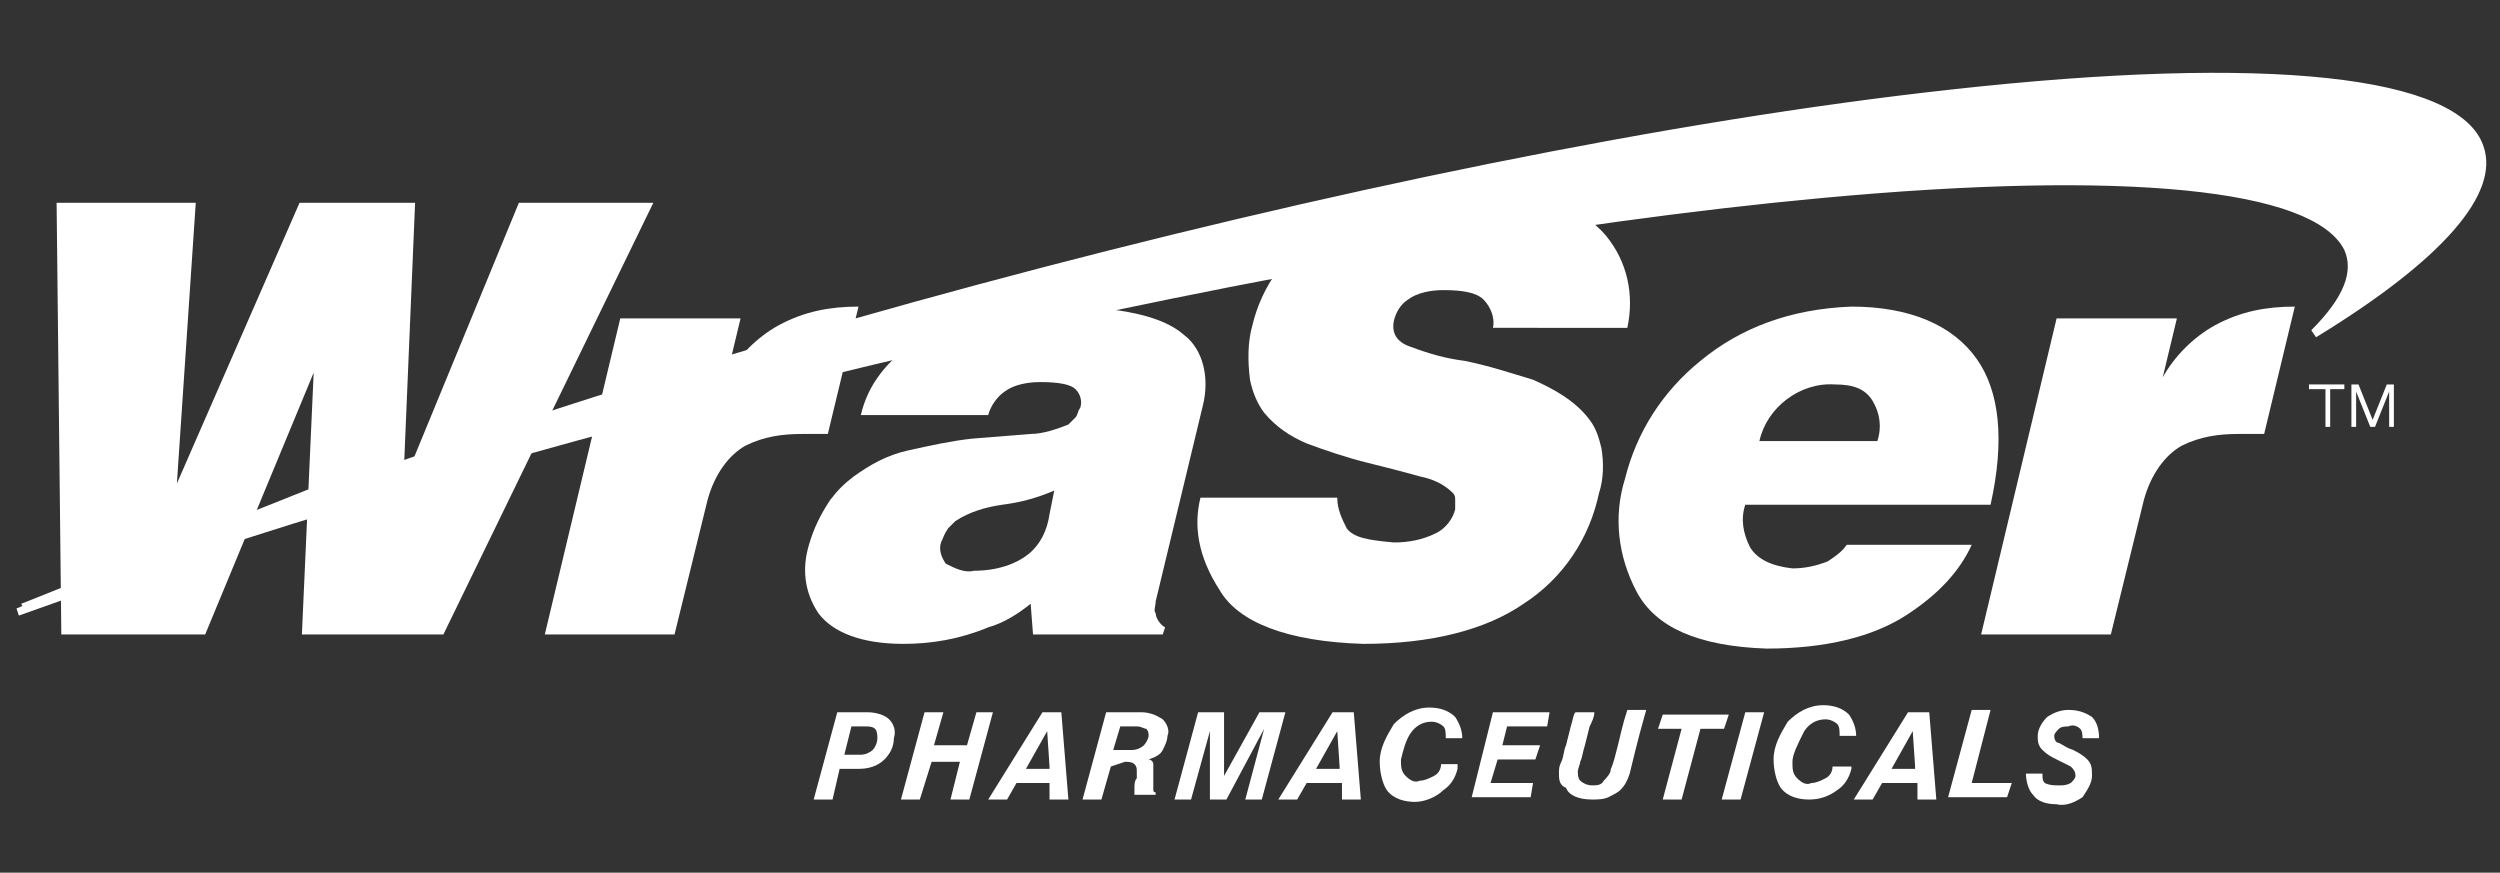
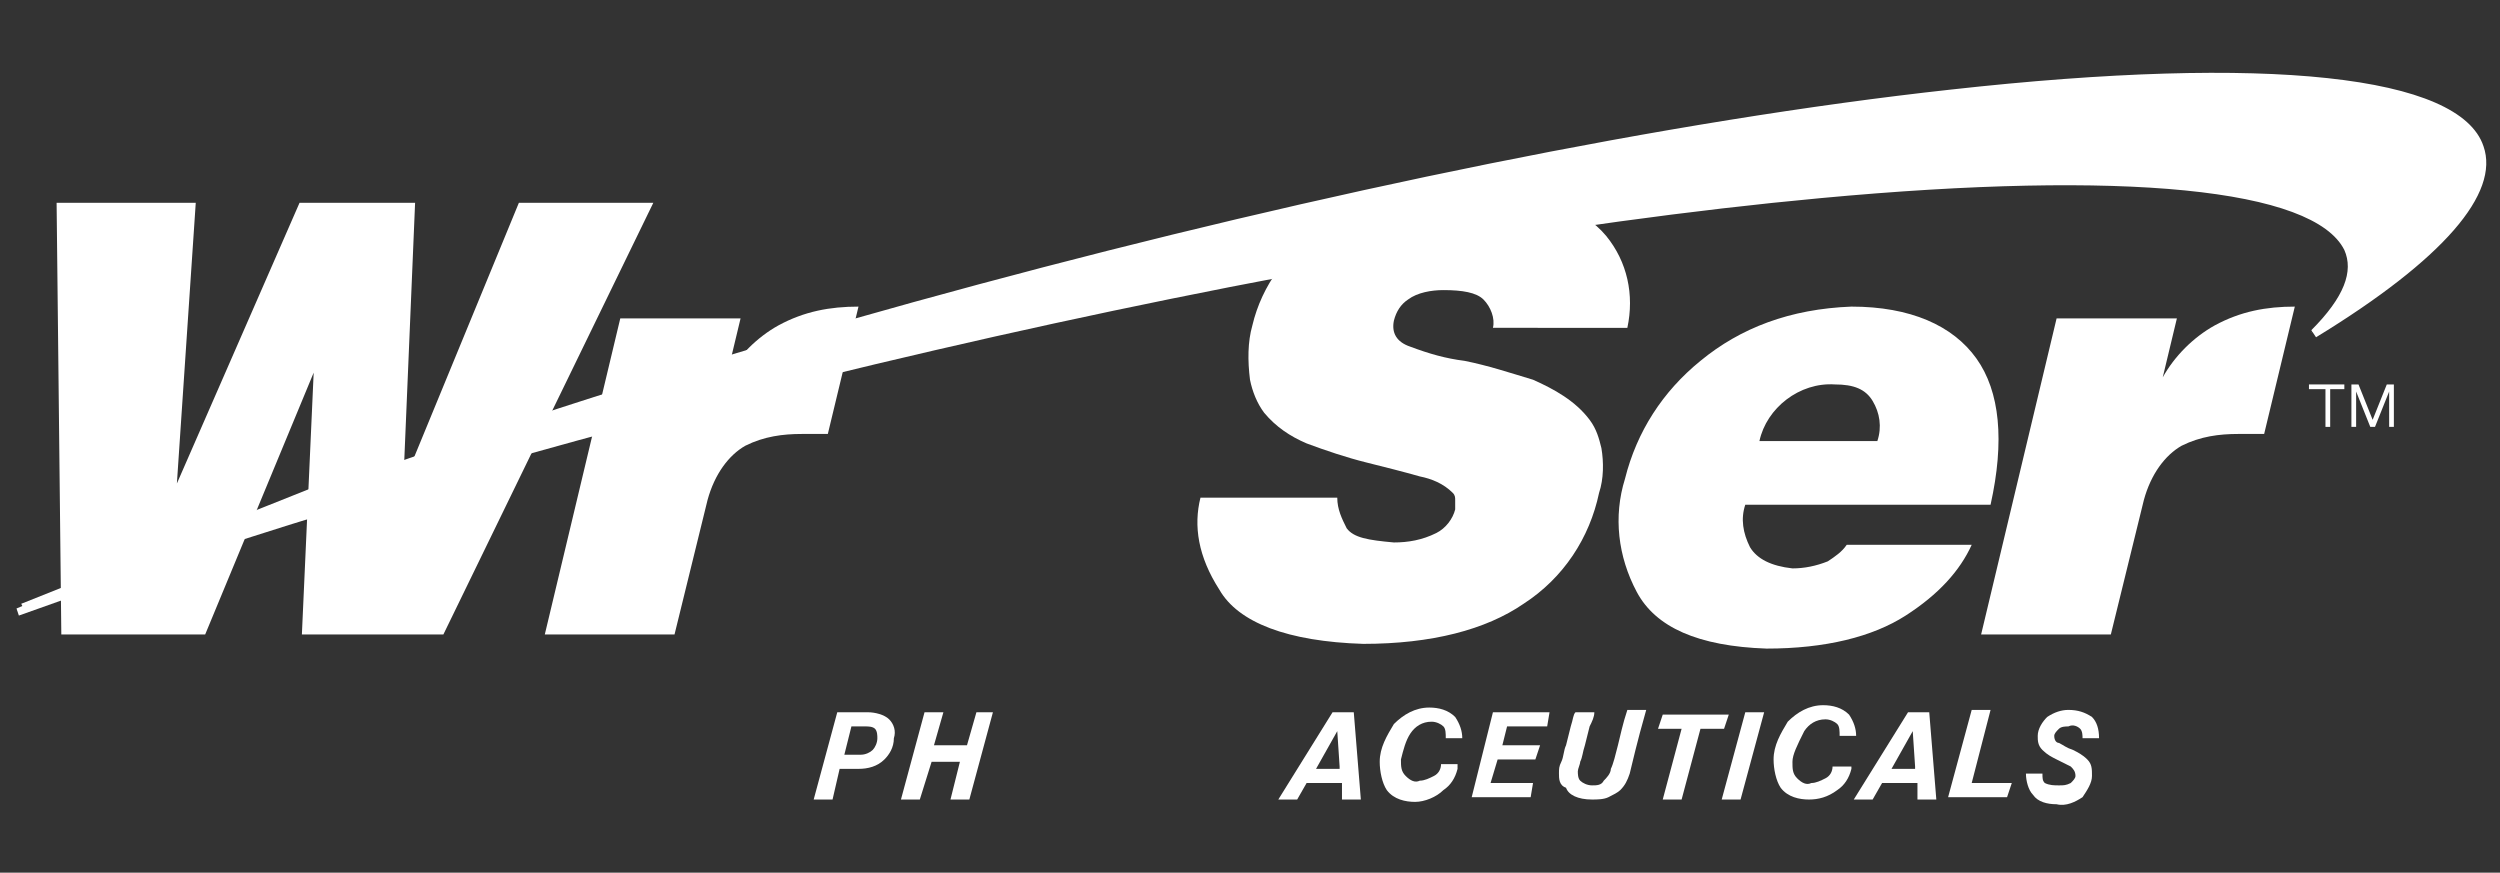
<svg xmlns="http://www.w3.org/2000/svg" version="1.1" id="Layer_1" x="0px" y="0px" viewBox="0 0 106 37" style="enable-background:new 0 0 106 37;" xml:space="preserve">
  <rect x="0" y="0" width="106" height="37" fill="#333333" stroke="none" />
  <style type="text/css">
	.st0{fill:#FFFFFF;}
</style>
  <g>
    <path class="st0" d="M82.7,3.9C58.5,6.6,23.6,16,0.7,25.9C23.6,17.7,55,10.3,77.2,8.2c18.7-1.7,26,0.8,20.8,5.9   C111.4,5.8,105.7,1.4,82.7,3.9z" />
    <path class="st0" d="M0.8,26.1l-0.1-0.3c23.1-9.9,58.3-19.4,82-22l0,0.2l0-0.2c13.5-1.5,21.6-0.6,22.6,2.4c0.7,2-1.7,4.8-7.1,8.1   L98,14c1.4-1.4,1.8-2.5,1.4-3.4C98.1,8,90.1,7.2,77.2,8.4C55.6,10.4,24.1,17.7,0.8,26.1z M93.9,3.4c-3.8,0-7.5,0.3-11.2,0.7   C61,6.5,29.6,14.6,6.8,23.6C29.3,16.1,57.3,9.9,77.2,8c13.2-1.2,21.2-0.4,22.5,2.4c0.4,0.8,0.2,1.8-0.6,2.9c4.4-2.9,6.4-5.3,5.8-7   C104.2,4.4,100.4,3.4,93.9,3.4z" />
    <path class="st0" d="M8.3,8.6L7.5,20.5l5.2-11.9h4.9l-0.5,11.9L22,8.6h5.7l-8.9,18.3h-6l0.5-11.1L8.7,26.9H2.6L2.4,8.6L8.3,8.6z" />
    <path class="st0" d="M34,18.4c-0.8,0-1.6,0.1-2.4,0.5c-0.7,0.4-1.3,1.2-1.6,2.3l-1.4,5.7h-5.5l3.2-13.4h5.1L30.8,16   c0.5-0.9,1.3-1.7,2.2-2.2c1.1-0.6,2.2-0.8,3.4-0.8l-1.3,5.4c-0.1,0-0.2,0-0.4,0C34.5,18.4,34.2,18.4,34,18.4z" />
-     <path class="st0" d="M51,17.2l-2,8.3c0,0.2-0.1,0.4,0,0.5c0,0.2,0.2,0.5,0.4,0.6l-0.1,0.3h-5.5l-0.1-1.3c-0.5,0.4-1.1,0.8-1.8,1   c-1.2,0.5-2.4,0.7-3.6,0.7c-1.8,0-3-0.5-3.6-1.3c-0.6-0.9-0.7-1.9-0.4-2.9c0.2-0.7,0.5-1.3,0.9-1.9c0.3-0.4,0.6-0.7,1-1   c0.7-0.5,1.4-0.9,2.3-1.1c0.9-0.2,1.8-0.4,2.7-0.5l2.5-0.2c0.5,0,1.1-0.2,1.6-0.4c0.1-0.1,0.2-0.2,0.3-0.3c0.1-0.1,0.1-0.3,0.2-0.4   c0.1-0.3,0-0.6-0.2-0.8c-0.2-0.2-0.7-0.3-1.5-0.3c-0.5,0-1.1,0.1-1.5,0.4c-0.3,0.2-0.6,0.6-0.7,1h-5.4c0.3-1.3,1.1-2.3,2.4-3.2   c1.3-0.9,3.3-1.3,5.9-1.4c2.7,0,4.5,0.4,5.4,1.2C51,14.8,51.3,16,51,17.2z M41.3,24.2c1,0,1.8-0.3,2.3-0.7c0.5-0.4,0.8-1,0.9-1.7   l0.2-1c-0.7,0.3-1.4,0.5-2.2,0.6c-0.7,0.1-1.4,0.3-2,0.7c-0.1,0.1-0.2,0.2-0.3,0.3C40,22.7,40,22.8,39.9,23c-0.1,0.3,0,0.6,0.2,0.9   C40.5,24.1,40.9,24.3,41.3,24.2L41.3,24.2z" />
    <path class="st0" d="M63.3,13.9c0.1-0.4-0.1-0.9-0.4-1.2c-0.3-0.3-0.9-0.4-1.7-0.4c-0.5,0-1.1,0.1-1.5,0.4   c-0.3,0.2-0.5,0.5-0.6,0.9c-0.1,0.5,0.1,0.9,0.7,1.1c0.8,0.3,1.5,0.5,2.3,0.6c1,0.2,1.9,0.5,2.9,0.8c0.9,0.4,1.8,0.9,2.4,1.7   c0.3,0.4,0.4,0.8,0.5,1.2c0.1,0.6,0.1,1.3-0.1,1.9c-0.4,1.9-1.5,3.6-3.2,4.7c-1.6,1.1-3.9,1.7-6.8,1.7c-3.2-0.1-5.3-0.9-6.1-2.3   c-0.9-1.4-1.1-2.7-0.8-3.9h5.8c0,0.5,0.2,0.9,0.4,1.3c0.3,0.4,0.9,0.5,2,0.6c0.6,0,1.2-0.1,1.8-0.4c0.4-0.2,0.7-0.6,0.8-1   c0-0.1,0-0.2,0-0.4c0-0.1,0-0.2-0.1-0.3c-0.4-0.4-0.9-0.6-1.4-0.7c-0.7-0.2-1.5-0.4-2.3-0.6c-0.8-0.2-1.7-0.5-2.5-0.8   c-0.7-0.3-1.3-0.7-1.8-1.3c-0.3-0.4-0.5-0.9-0.6-1.4c-0.1-0.8-0.1-1.6,0.1-2.3c0.4-1.7,1.5-3.2,3-4.1c1.6-1.1,3.8-1.6,6.4-1.6   c2.8,0.1,4.6,0.7,5.6,1.9c0.9,1.1,1.2,2.5,0.9,3.9L63.3,13.9z" />
    <path class="st0" d="M84.4,21.4H74c-0.2,0.6-0.1,1.2,0.2,1.8c0.3,0.5,0.9,0.8,1.8,0.9c0.5,0,1-0.1,1.5-0.3c0.3-0.2,0.6-0.4,0.8-0.7   h5.3c-0.5,1.1-1.4,2.1-2.8,3c-1.4,0.9-3.4,1.4-5.9,1.4c-2.9-0.1-4.7-0.9-5.5-2.4c-0.8-1.5-1-3.2-0.5-4.8c0.5-2,1.6-3.7,3.2-5   c1.7-1.4,3.8-2.2,6.4-2.3c2.5,0,4.3,0.8,5.3,2.2C84.8,16.6,85,18.7,84.4,21.4z M74.6,18.7h5c0.2-0.6,0.1-1.2-0.2-1.7   c-0.3-0.5-0.8-0.7-1.6-0.7C76.3,16.2,74.9,17.3,74.6,18.7L74.6,18.7z" />
    <path class="st0" d="M94.9,18.4c-0.8,0-1.6,0.1-2.4,0.5c-0.7,0.4-1.3,1.2-1.6,2.3l-1.4,5.7h-5.5l3.2-13.4h5.1L91.7,16   c0.5-0.9,1.3-1.7,2.2-2.2c1.1-0.6,2.2-0.8,3.4-0.8L96,18.4c-0.1,0-0.2,0-0.4,0C95.4,18.4,95.1,18.4,94.9,18.4z" />
-     <polygon class="st0" points="13.1,20.9 1,25.7 13.1,21.7  " />
    <path class="st0" d="M1,25.8l-0.1-0.2l12.3-4.9v1L1,25.8z M13,21l-9,3.6l9-3V21z" />
    <path class="st0" d="M34.5,33.9l1-3.7h1.3c0.3,0,0.7,0.1,0.9,0.3c0.2,0.2,0.3,0.5,0.2,0.8c0,0.4-0.2,0.7-0.4,0.9   c-0.3,0.3-0.7,0.4-1.1,0.4h-0.8l-0.3,1.3L34.5,33.9z M36.5,32c0.2,0,0.4-0.1,0.5-0.2c0.1-0.1,0.2-0.3,0.2-0.5c0-0.1,0-0.3-0.1-0.4   c-0.1-0.1-0.3-0.1-0.4-0.1h-0.6L35.8,32L36.5,32z" />
    <path class="st0" d="M39.5,32.3L39,33.9h-0.8l1-3.7H40l-0.4,1.4h1.4l0.4-1.4h0.7l-1,3.7h-0.8l0.4-1.6H39.5z" />
-     <path class="st0" d="M43.1,33.2l-0.4,0.7h-0.8l2.3-3.7H45l0.3,3.7h-0.8l0-0.7H43.1z M44.5,32.5L44.4,31l-0.9,1.6H44.5z" />
-     <path class="st0" d="M47.1,32.5l-0.4,1.4h-0.8l1-3.7h1.5c0.3,0,0.6,0.1,0.9,0.3c0.2,0.2,0.3,0.5,0.2,0.7c0,0.2-0.1,0.4-0.2,0.6   c-0.1,0.2-0.3,0.3-0.6,0.4c0.1,0,0.2,0.1,0.2,0.2c0,0.1,0,0.2,0,0.3c0,0,0,0.1,0,0.3c0,0.2,0,0.3,0,0.3c0,0.1,0,0.1,0,0.2   c0,0.1,0.1,0.1,0.1,0.1c0,0,0,0,0,0.1s0,0,0,0h-0.9c0,0,0-0.1,0-0.1c0-0.1,0-0.1,0-0.2c0-0.1,0-0.3,0.1-0.4c0-0.2,0-0.2,0-0.3   c0-0.1,0-0.2-0.1-0.3c-0.1-0.1-0.3-0.1-0.4-0.1L47.1,32.5z M48.2,30.8h-0.7l-0.3,1H48c0.2,0,0.4-0.1,0.5-0.2   c0.1-0.1,0.2-0.3,0.2-0.4c0-0.1,0-0.2-0.1-0.3C48.5,30.9,48.4,30.8,48.2,30.8L48.2,30.8z" />
-     <path class="st0" d="M49.8,33.9l1-3.7h1.1l0,2.7l1.5-2.7h1.1l-1,3.7h-0.7l0.8-3l-1.6,3h-0.7l0-2.9l-0.8,2.9H49.8z" />
    <path class="st0" d="M55.4,33.2L55,33.9h-0.8l2.3-3.7h0.9l0.3,3.7h-0.8l0-0.7L55.4,33.2z M56.8,32.5L56.7,31l-0.9,1.6H56.8z" />
    <path class="st0" d="M61.8,32.6c-0.1,0.4-0.3,0.7-0.6,0.9C60.9,33.8,60.4,34,60,34c-0.4,0-0.9-0.1-1.2-0.5   c-0.2-0.3-0.3-0.8-0.3-1.2c0-0.6,0.3-1.1,0.6-1.6c0.4-0.4,0.9-0.7,1.5-0.7c0.4,0,0.8,0.1,1.1,0.4c0.2,0.3,0.3,0.6,0.3,0.9h-0.7   c0-0.2,0-0.4-0.1-0.5c-0.1-0.1-0.3-0.2-0.5-0.2c-0.4,0-0.7,0.2-0.9,0.5c-0.2,0.3-0.3,0.7-0.4,1.1c0,0.3,0,0.5,0.2,0.7   c0.2,0.2,0.4,0.3,0.6,0.2c0.2,0,0.4-0.1,0.6-0.2c0.2-0.1,0.3-0.3,0.3-0.5H61.8z" />
    <path class="st0" d="M63.3,30.2h2.4l-0.1,0.6h-1.7l-0.2,0.8h1.6l-0.2,0.6h-1.6l-0.3,1H65l-0.1,0.6h-2.5L63.3,30.2z" />
    <path class="st0" d="M66.1,32.8c0-0.2,0-0.3,0.1-0.5c0.1-0.2,0.1-0.5,0.2-0.7l0.2-0.8c0.1-0.3,0.1-0.5,0.2-0.6h0.8   c0,0.2-0.1,0.4-0.2,0.6l-0.2,0.8c-0.1,0.3-0.1,0.5-0.2,0.7c0,0.1-0.1,0.3-0.1,0.4c0,0.1,0,0.3,0.1,0.4c0.1,0.1,0.3,0.2,0.5,0.2   c0.2,0,0.4,0,0.5-0.2c0.1-0.1,0.3-0.3,0.3-0.5c0.1-0.2,0.2-0.6,0.3-1c0.1-0.4,0.2-0.9,0.4-1.5h0.8c-0.4,1.4-0.6,2.3-0.7,2.7   c-0.1,0.3-0.2,0.5-0.4,0.7c-0.1,0.1-0.3,0.2-0.5,0.3c-0.2,0.1-0.5,0.1-0.7,0.1c-0.6,0-1-0.2-1.1-0.5C66.1,33.3,66.1,33,66.1,32.8z" />
    <path class="st0" d="M71.3,33.9h-0.8l0.8-3h-1l0.2-0.6h2.8l-0.2,0.6h-1L71.3,33.9z" />
    <path class="st0" d="M73.8,33.9H73l1-3.7h0.8L73.8,33.9z" />
    <path class="st0" d="M78.5,32.6c-0.1,0.4-0.3,0.7-0.6,0.9c-0.4,0.3-0.8,0.4-1.2,0.4c-0.4,0-0.9-0.1-1.2-0.5   c-0.2-0.3-0.3-0.8-0.3-1.2c0-0.6,0.3-1.1,0.6-1.6c0.4-0.4,0.9-0.7,1.5-0.7c0.4,0,0.8,0.1,1.1,0.4c0.2,0.3,0.3,0.6,0.3,0.9H78   c0-0.2,0-0.4-0.1-0.5c-0.1-0.1-0.3-0.2-0.5-0.2c-0.4,0-0.7,0.2-0.9,0.5C76.2,31.6,76,32,76,32.3c0,0.3,0,0.5,0.2,0.7   c0.2,0.2,0.4,0.3,0.6,0.2c0.2,0,0.4-0.1,0.6-0.2c0.2-0.1,0.3-0.3,0.3-0.5H78.5z" />
-     <path class="st0" d="M79.8,33.2l-0.4,0.7h-0.8l2.3-3.7h0.9l0.3,3.7h-0.8l0-0.7H79.8z M81.2,32.5L81.1,31l-0.9,1.6H81.2z" />
+     <path class="st0" d="M79.8,33.2l-0.4,0.7h-0.8l2.3-3.7h0.9l0.3,3.7h-0.8l0-0.7H79.8M81.2,32.5L81.1,31l-0.9,1.6H81.2z" />
    <path class="st0" d="M83.6,33.2h1.7l-0.2,0.6h-2.5l1-3.7h0.8L83.6,33.2z" />
    <path class="st0" d="M87.3,33.3c0.2,0,0.3,0,0.5-0.1c0.1-0.1,0.2-0.2,0.2-0.3c0-0.2-0.1-0.3-0.2-0.4c-0.2-0.1-0.4-0.2-0.6-0.3   c-0.2-0.1-0.4-0.2-0.6-0.4c-0.2-0.2-0.2-0.4-0.2-0.6c0-0.3,0.2-0.6,0.4-0.8c0.3-0.2,0.6-0.3,0.9-0.3c0.4,0,0.7,0.1,1,0.3   c0.2,0.2,0.3,0.5,0.3,0.9h-0.7c0-0.1,0-0.3-0.1-0.4c-0.1-0.1-0.3-0.2-0.5-0.1c-0.1,0-0.3,0-0.4,0.1c-0.1,0.1-0.2,0.2-0.2,0.3   c0,0.2,0.1,0.3,0.2,0.3c0.2,0.1,0.3,0.2,0.6,0.3c0.2,0.1,0.4,0.2,0.6,0.4c0.2,0.2,0.2,0.4,0.2,0.7c0,0.3-0.2,0.6-0.4,0.9   c-0.3,0.2-0.7,0.4-1.1,0.3c-0.4,0-0.8-0.1-1-0.4c-0.2-0.2-0.3-0.6-0.3-0.9h0.7c0,0.2,0,0.3,0.1,0.4C86.9,33.3,87.1,33.3,87.3,33.3z   " />
    <path class="st0" d="M97.9,16.5v-0.2h1.5v0.2h-0.6v1.6h-0.2v-1.6H97.9z" />
    <path class="st0" d="M100,16.3l0.6,1.5l0.6-1.5h0.3v1.8h-0.2v-1.5l0,0l-0.6,1.5h-0.2l-0.6-1.5l0,0v1.5h-0.2v-1.8H100z" />
  </g>
</svg>